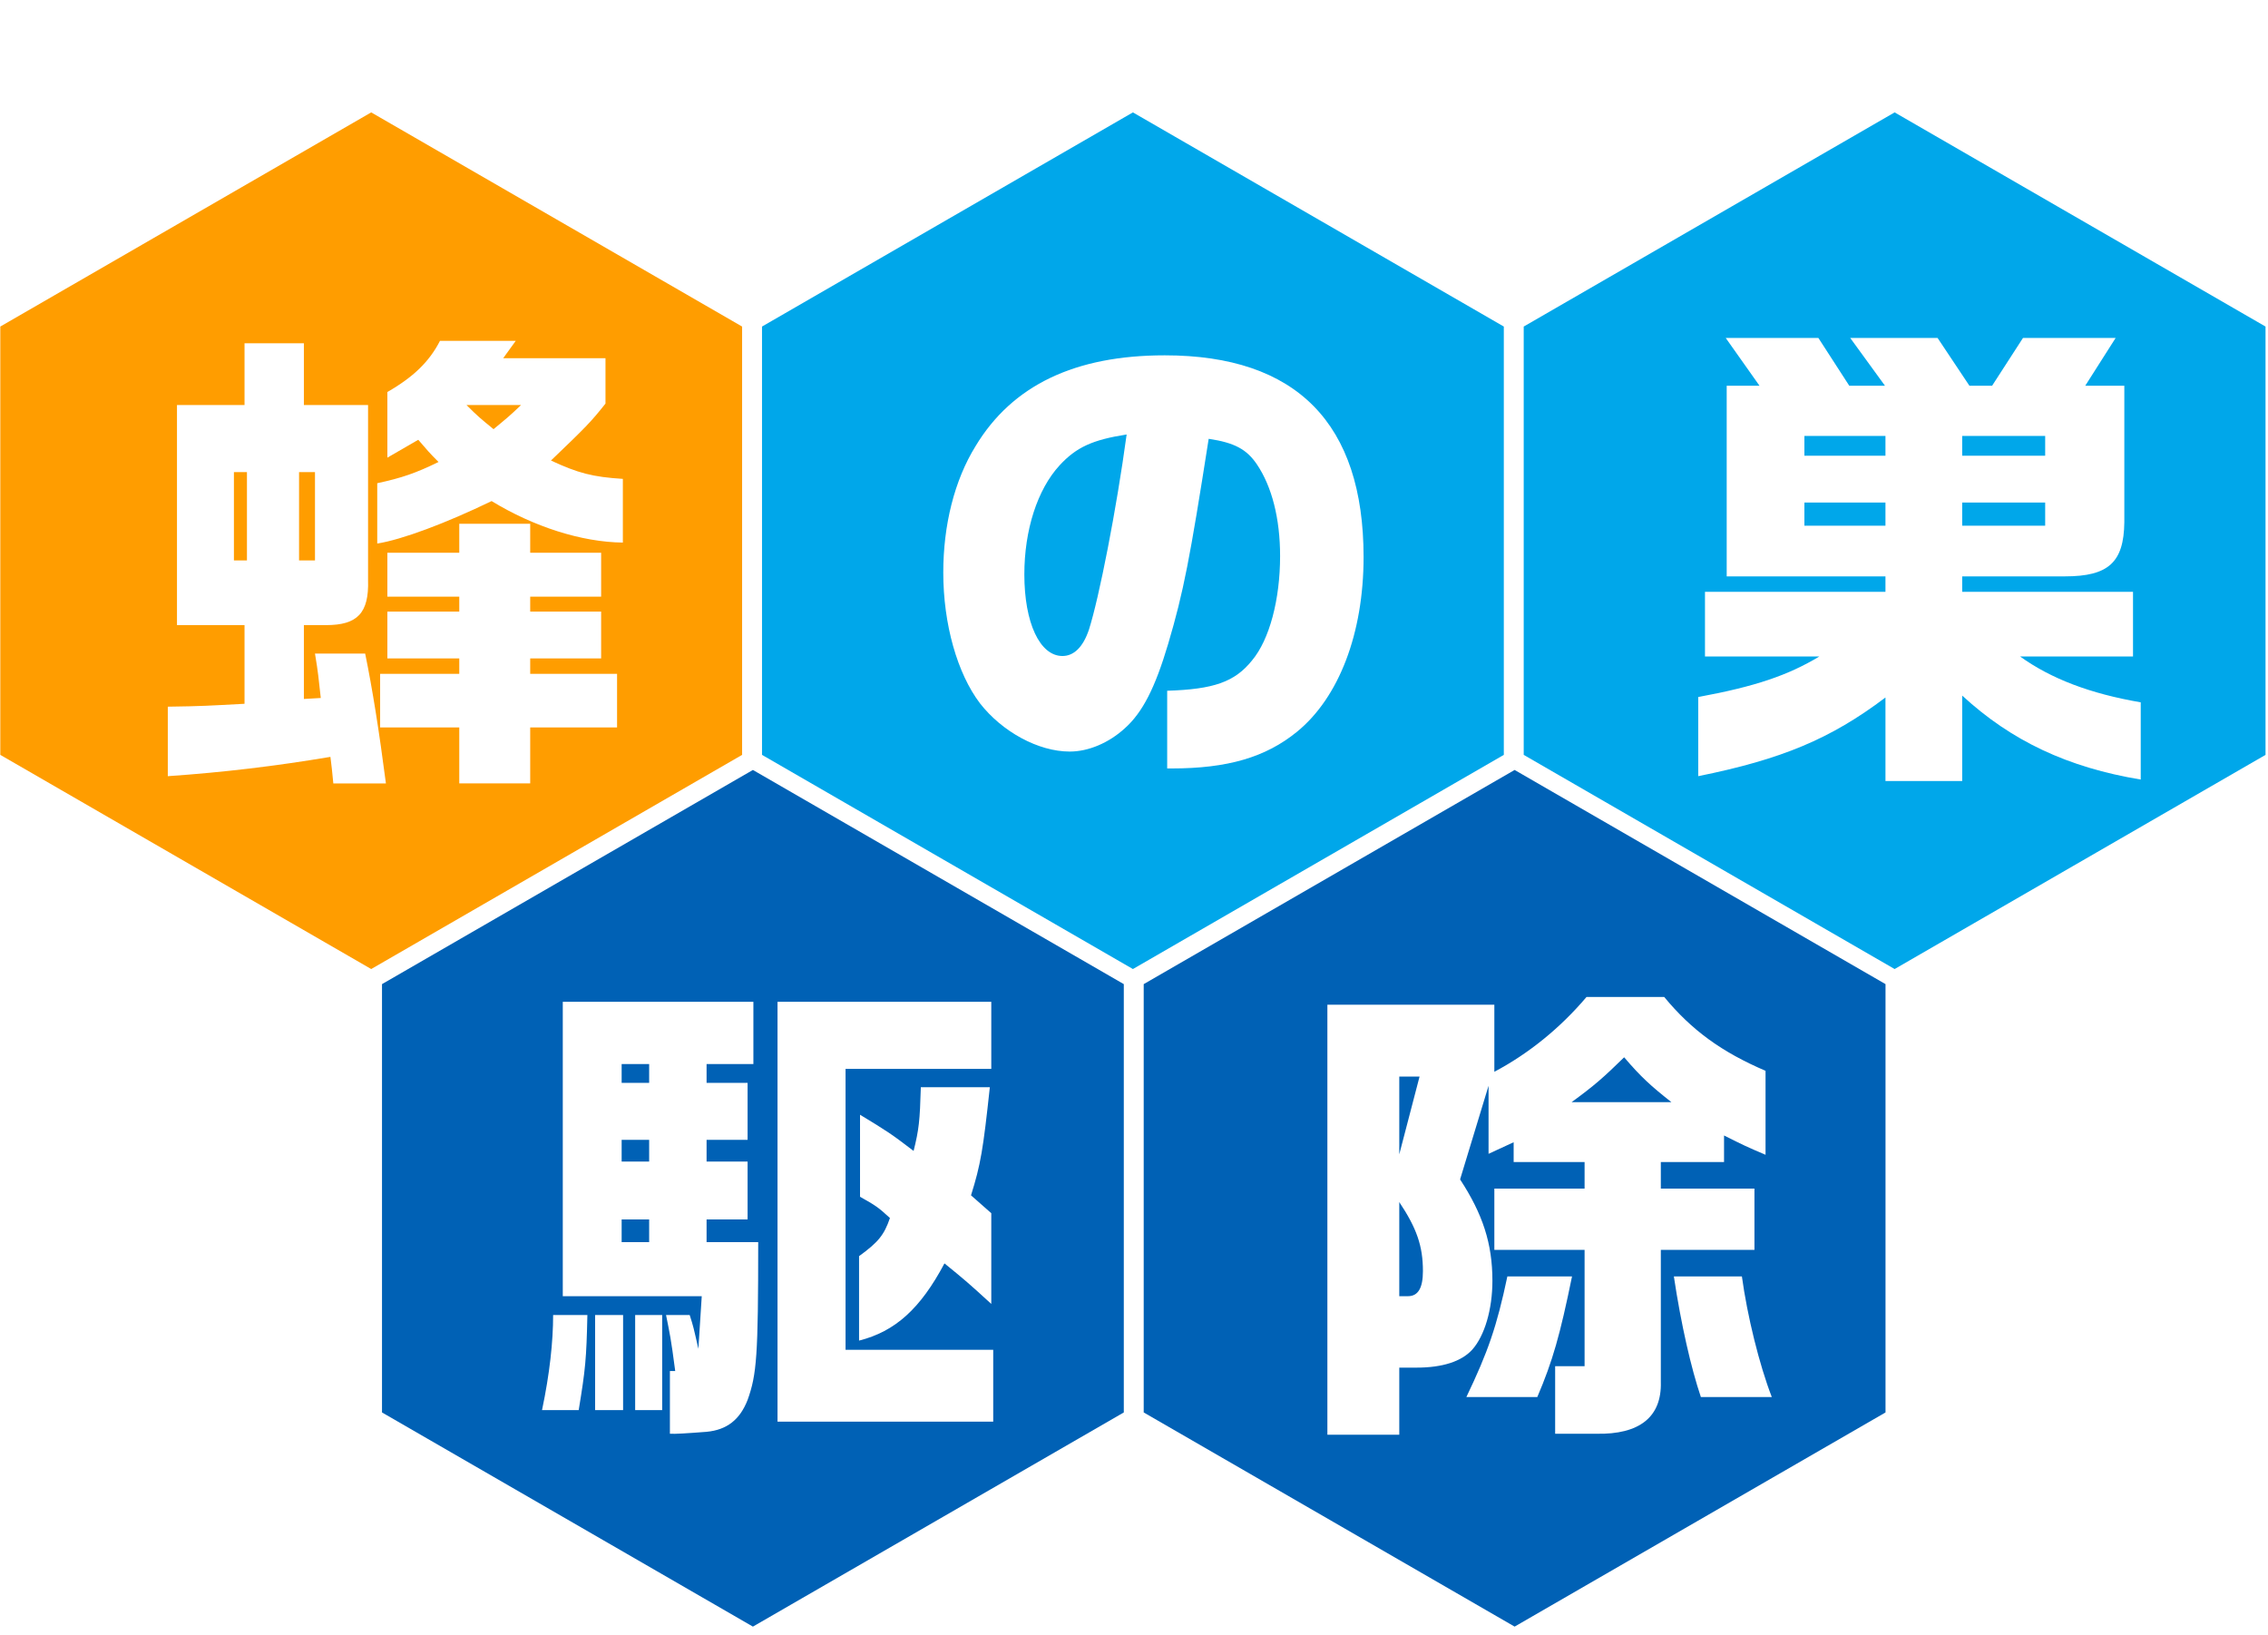
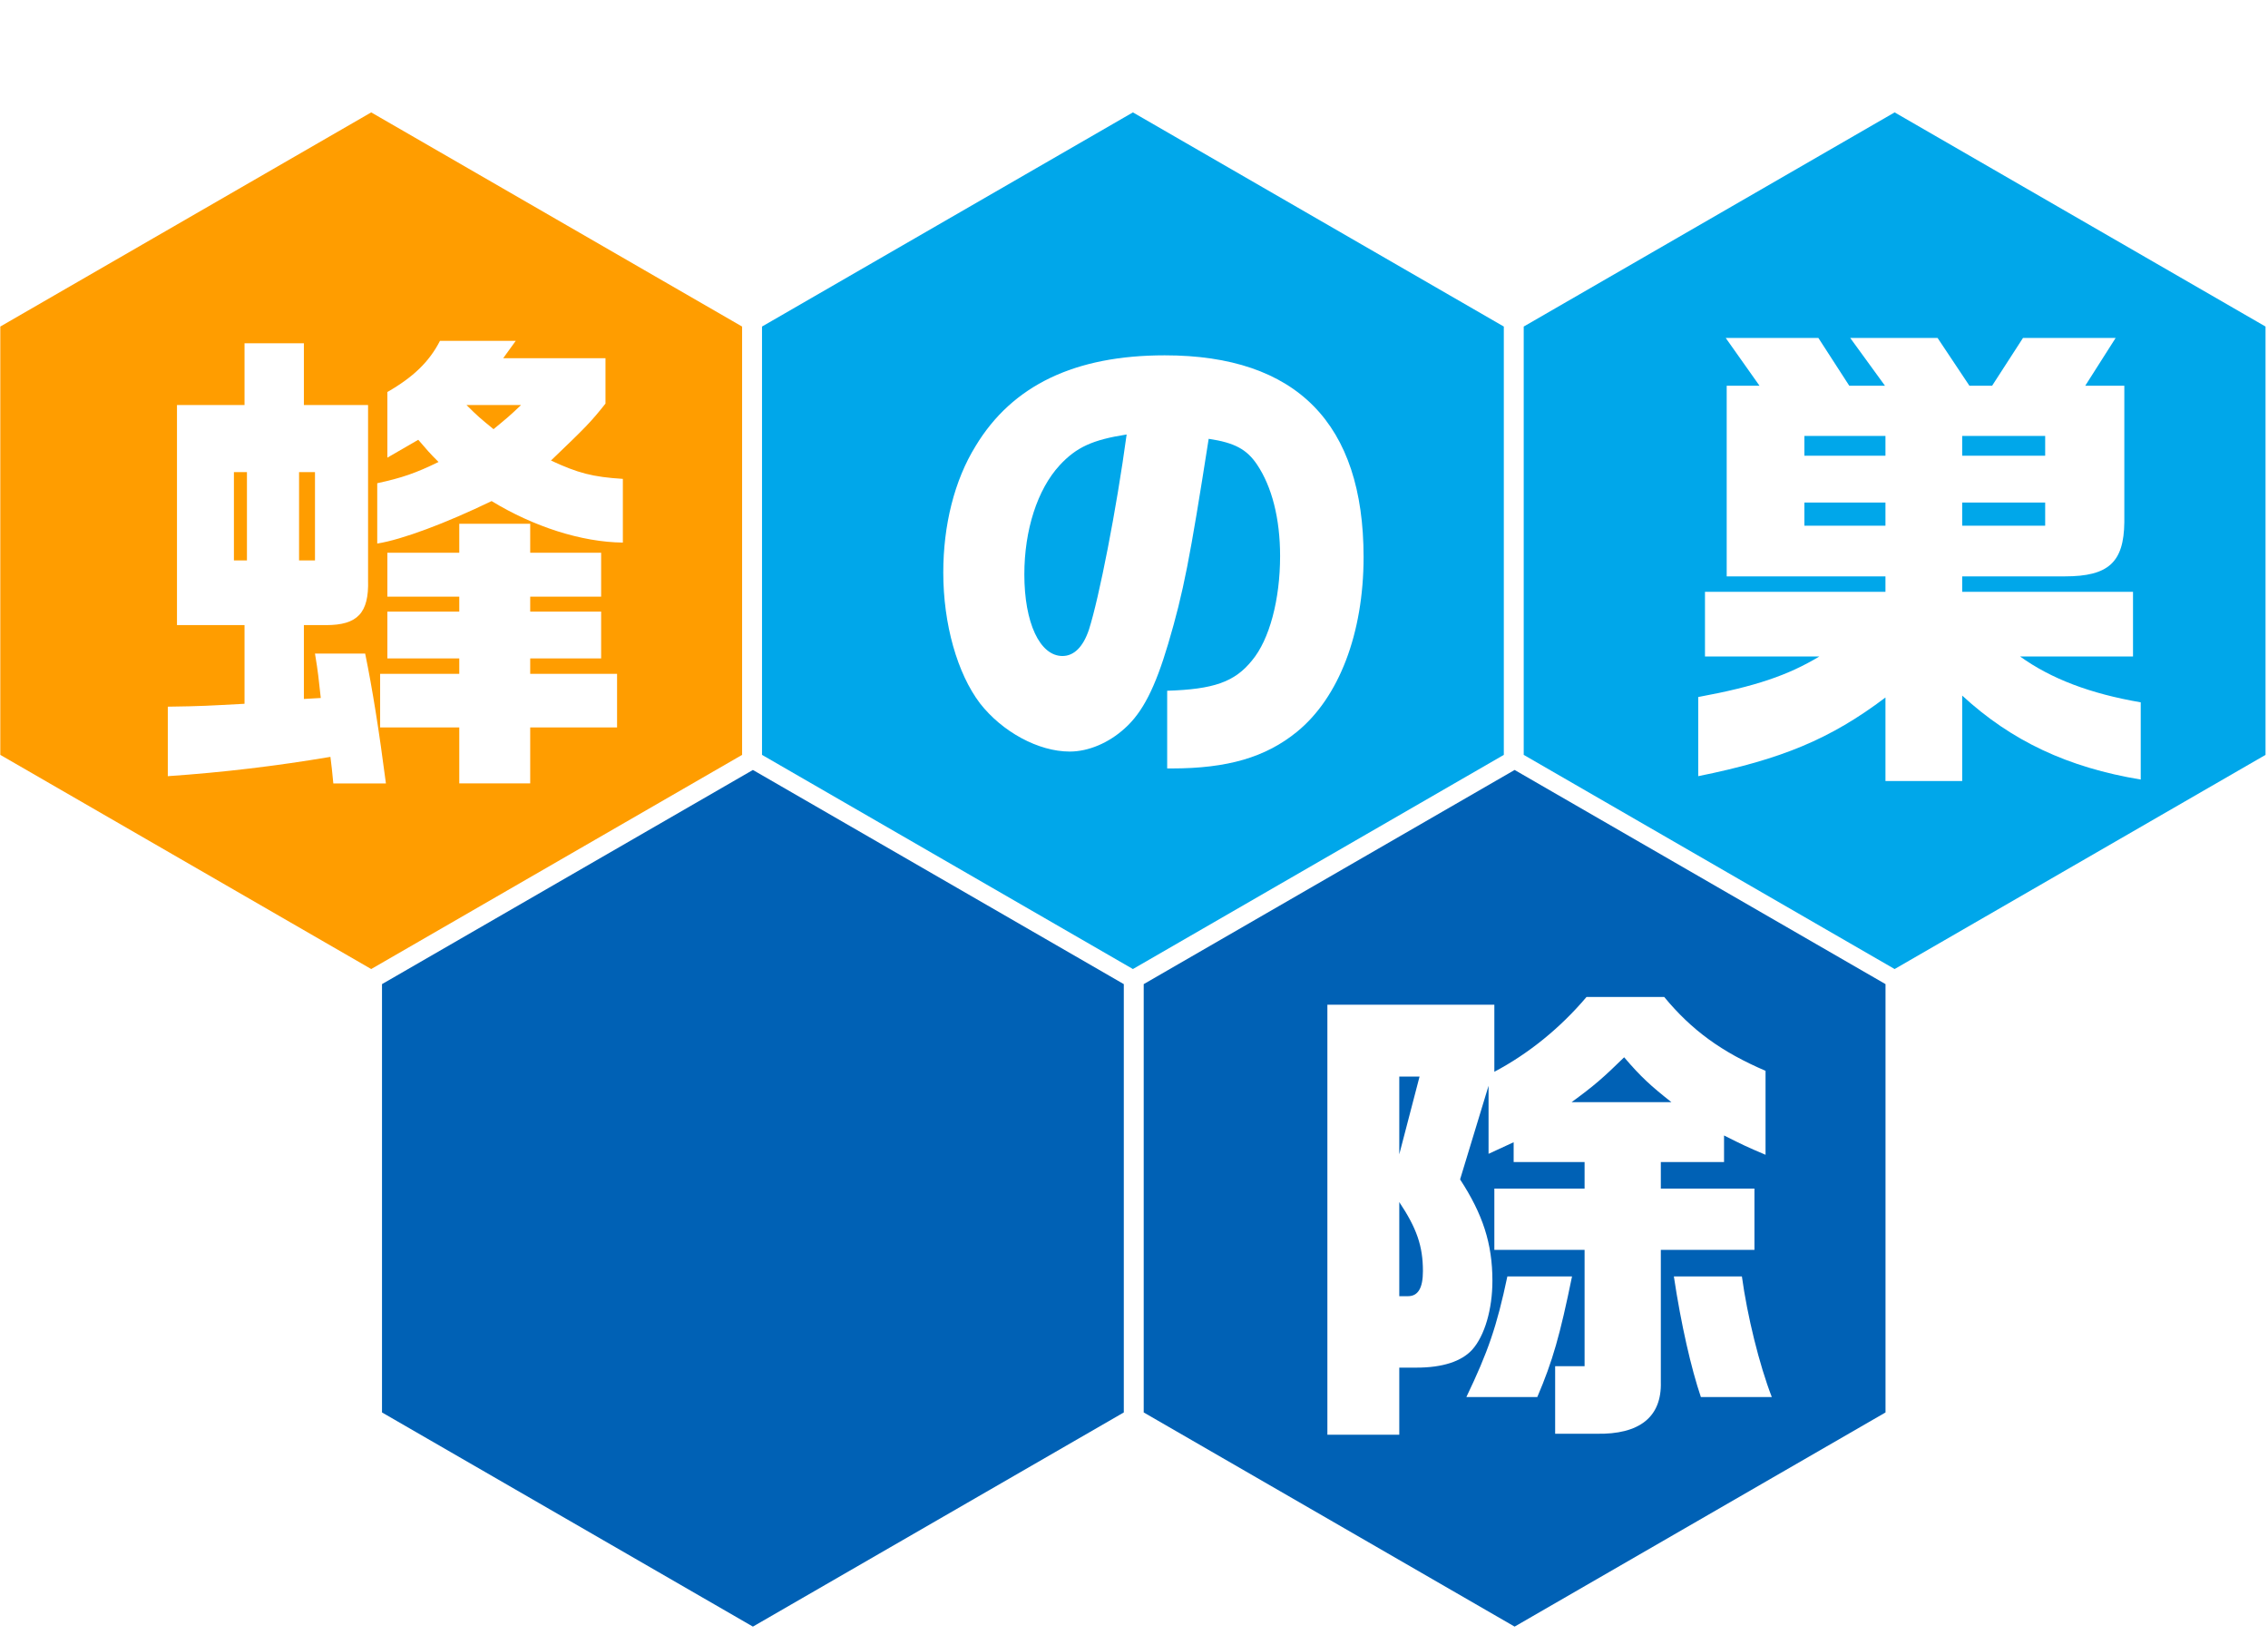
<svg xmlns="http://www.w3.org/2000/svg" id="_イヤー_2" width="376" height="271" viewBox="0 0 376 271">
  <defs>
    <style>.cls-1{fill:#ff9d00;}.cls-2{fill:#fff;}.cls-3{fill:#0061b5;}.cls-4{filter:url(#drop-shadow-4);}.cls-5{fill:#00a7ea;}.cls-6{filter:url(#drop-shadow-3);}.cls-7{filter:url(#drop-shadow-1);}.cls-8{filter:url(#drop-shadow-5);}.cls-9{filter:url(#drop-shadow-2);}.cls-10{fill:none;}</style>
    <filter id="drop-shadow-1" filterUnits="userSpaceOnUse">
      <feOffset dx="4" dy="4" />
      <feGaussianBlur result="blur" stdDeviation="0" />
      <feFlood flood-color="#000" flood-opacity=".75" />
      <feComposite in2="blur" operator="in" />
      <feComposite in="SourceGraphic" />
    </filter>
    <filter id="drop-shadow-2" filterUnits="userSpaceOnUse">
      <feOffset dx="4" dy="4" />
      <feGaussianBlur result="blur-2" stdDeviation="0" />
      <feFlood flood-color="#000" flood-opacity=".75" />
      <feComposite in2="blur-2" operator="in" />
      <feComposite in="SourceGraphic" />
    </filter>
    <filter id="drop-shadow-3" filterUnits="userSpaceOnUse">
      <feOffset dx="4" dy="4" />
      <feGaussianBlur result="blur-3" stdDeviation="0" />
      <feFlood flood-color="#000" flood-opacity=".75" />
      <feComposite in2="blur-3" operator="in" />
      <feComposite in="SourceGraphic" />
    </filter>
    <filter id="drop-shadow-4" filterUnits="userSpaceOnUse">
      <feOffset dx="4" dy="4" />
      <feGaussianBlur result="blur-4" stdDeviation="0" />
      <feFlood flood-color="#000" flood-opacity=".75" />
      <feComposite in2="blur-4" operator="in" />
      <feComposite in="SourceGraphic" />
    </filter>
    <filter id="drop-shadow-5" filterUnits="userSpaceOnUse">
      <feOffset dx="4" dy="4" />
      <feGaussianBlur result="blur-5" stdDeviation="0" />
      <feFlood flood-color="#000" flood-opacity=".75" />
      <feComposite in2="blur-5" operator="in" />
      <feComposite in="SourceGraphic" />
    </filter>
  </defs>
  <g id="_定デザイン">
    <g>
      <polygon class="cls-5" points="375.59 125.13 375.59 54.13 314.1 18.63 252.61 54.13 252.61 125.13 314.1 160.63 375.59 125.13" />
      <polygon class="cls-5" points="249.31 125.13 249.31 54.13 187.82 18.63 126.33 54.13 126.33 125.13 187.82 160.63 249.31 125.13" />
      <polygon class="cls-3" points="312.59 234.13 312.59 163.13 251.1 127.63 189.61 163.13 189.61 234.13 251.1 269.63 312.59 234.13" />
      <polygon class="cls-3" points="186.31 234.13 186.31 163.13 124.82 127.63 63.33 163.13 63.33 234.13 124.82 269.63 186.31 234.13" />
      <polygon class="cls-1" points="123.03 125.13 123.03 54.13 61.54 18.63 .05 54.13 .05 125.13 61.54 160.63 123.03 125.13" />
      <g class="cls-7">
        <path class="cls-2" d="M36.54,99.62h-11.2V63.14h11.2v-10.24h9.84v10.24h10.64v29.04c.16,5.44-1.76,7.44-6.96,7.44h-3.68v12.24l2.8-.16c-.4-3.52-.4-4-.96-7.36h8.32c1.2,5.84,2.32,12.88,3.44,21.52h-8.72l-.24-2.4-.24-2c-9.04,1.52-17.68,2.56-26.96,3.2v-11.52c5.76-.08,6.72-.16,12.72-.48v-13.04Zm.4-10.72v-14.64h-2.16v14.64h2.16Zm11.28,0v-14.64h-2.64v14.64h2.64Zm12-17.04v-10.88c4.32-2.48,6.96-5.04,8.72-8.48h12.56l-2.08,2.88h16.96v7.52c-2.48,3.12-3.2,3.84-9.04,9.44,4.48,2.08,6.88,2.72,11.92,3.04v10.56c-6.88-.08-14.8-2.64-21.76-6.88-7.6,3.68-14.88,6.4-18.96,7.04v-10c4.08-.88,6.4-1.68,10.16-3.52-1.6-1.6-1.84-1.92-3.36-3.68l-5.12,2.96Zm11.92,35.84v-2.56h-11.92v-7.76h11.92v-2.48h-11.92v-7.28h11.92v-4.8h11.76v4.8h11.76v7.28h-11.76v2.48h11.76v7.76h-11.76v2.56h14.4v8.88h-14.4v9.28h-11.76v-9.28h-13.12v-8.88h13.12Zm1.2-44.56c1.92,1.92,2.24,2.16,4.48,4,2.32-1.92,2.64-2.16,4.56-4h-9.04Z" />
      </g>
      <g class="cls-9">
        <path class="cls-2" d="M189.5,110.5c7.68-.24,11.2-1.44,14.08-5.04,2.88-3.44,4.64-10.08,4.64-17.28,0-6.24-1.36-11.52-3.84-15.2-1.68-2.48-3.68-3.6-8-4.24-3.12,19.92-4.16,25.36-6.72,34-2.16,7.28-4.24,11.36-7.2,14-2.64,2.4-6,3.84-9.12,3.84-5.2,0-11.2-3.28-14.88-8-3.76-4.96-6.08-13.12-6.08-21.68,0-7.84,1.84-15.28,5.36-20.96,6.08-10.08,16.48-15.04,31.36-15.04,21.84,0,32.96,11.28,32.96,33.44,0,12.64-4.08,23.28-11.04,28.96-5.2,4.24-11.52,6.08-20.8,6.08h-.72v-12.88Zm-17.84-37.36c-3.68,4-5.84,10.72-5.84,18.08,0,8,2.56,13.52,6.32,13.52,1.92,0,3.44-1.52,4.4-4.4,1.68-5.28,4.56-19.92,6.24-32.32-5.6,.88-8.32,2.08-11.12,5.12Z" />
      </g>
      <g class="cls-6">
-         <path class="cls-2" d="M93.38,213.98c-.16,7.28-.32,8.96-1.44,15.76h-6.08c1.28-6.08,1.84-11.36,1.84-15.76h5.68Zm27.52-51.92v10.32h-7.76v3.12h6.8v9.44h-6.8v3.6h6.8v9.6h-6.8v3.76h8.56c0,18.88-.24,21.92-1.76,26.16-1.28,3.28-3.44,4.96-6.8,5.28q-5.12,.4-5.92,.32h-.16v-10.4h.88c-.72-5.52-.88-6.08-1.52-9.28h3.92c.64,2,.64,2.08,1.44,5.6l.56-8.72h-23.04v-48.8h31.6Zm-26.24,51.92h4.64v15.76h-4.64v-15.76Zm8.96-38.48v-3.12h-4.56v3.12h4.56Zm0,13.04v-3.6h-4.56v3.6h4.56Zm0,13.36v-3.76h-4.56v3.76h4.56Zm2.16,12.08v15.76h-4.48v-15.76h4.48Zm54.56-51.92v11.12h-24.16v46.56h24.48v11.92h-35.76v-69.6h35.44Zm-21.92,42.16c3.2-2.32,4.16-3.52,5.12-6.32-2-1.84-2.4-2.08-4.96-3.52v-13.6c4.48,2.72,5.12,3.12,8.88,6,.88-3.52,1.04-4.96,1.2-10.56h11.44c-1.12,10.4-1.52,12.8-3.12,17.92l3.36,2.96v15.04c-3.76-3.44-4.32-3.92-7.76-6.72-4,7.52-8.16,11.28-14.16,12.8v-14Z" />
-       </g>
+         </g>
      <g class="cls-4">
        <path class="cls-2" d="M216.06,162.54h27.68v11.12c5.6-2.96,10.88-7.2,15.28-12.4h12.88c4.56,5.52,9.52,9.12,16.8,12.24v13.92c-3.2-1.36-3.68-1.6-6.88-3.2v4.4h-10.48v4.4h15.52v10.16h-15.52v21.92c.16,5.76-3.52,8.72-10.72,8.56h-6.8v-11.2h4.88v-19.28h-14.96v-10.16h14.96v-4.4h-11.76v-3.28l-4.16,1.92v-11.28l-4.72,15.52c3.76,5.76,5.36,10.64,5.36,16.8,0,4.72-1.28,9.12-3.36,11.44-1.76,1.92-4.88,2.96-9.2,2.96h-2.88v11.12h-11.92v-71.28Zm11.92,11.92v12.88l3.36-12.88h-3.36Zm0,36.4h1.44c1.68,0,2.48-1.36,2.48-4.16,0-4.16-1.04-7.12-3.92-11.44v15.6Zm28.64-3.28c-2,9.76-3.2,14-5.76,20h-11.76c3.6-7.52,5.04-11.68,6.8-20h10.72Zm16.48-28.88c-3.44-2.72-5.04-4.16-7.84-7.44-3.44,3.36-4.88,4.64-8.72,7.44h16.56Zm11.68,28.88c.88,6.48,2.88,14.64,4.96,20h-11.76c-1.6-4.72-3.28-12-4.48-20h11.28Z" />
      </g>
      <g class="cls-8">
        <path class="cls-2" d="M278.66,104.82v-10.72h29.92v-2.56h-26.32v-31.6h5.44l-5.6-7.92h15.36l5.12,7.92h5.92l-5.76-7.92h14.48l5.28,7.92h3.76l5.12-7.92h15.36l-5.04,7.92h6.48v22.64c-.08,6.64-2.64,8.96-9.84,8.96h-17.04v2.56h28.32v10.72h-18.72c5.12,3.68,11.6,6.16,20,7.6v12.8c-12.08-2-21.44-6.4-29.6-13.92v14.16h-12.72v-13.84c-9.12,6.88-17.2,10.24-31.04,13.04v-13.12c9.52-1.76,14.88-3.6,20.08-6.72h-18.96Zm29.92-33.28v-3.28h-13.44v3.28h13.44Zm0,11.6v-3.84h-13.44v3.84h13.44Zm26.48-14.88h-13.76v3.28h13.76v-3.28Zm0,14.88v-3.84h-13.76v3.84h13.76Z" />
      </g>
      <rect class="cls-10" width="376" height="271" />
    </g>
  </g>
</svg>